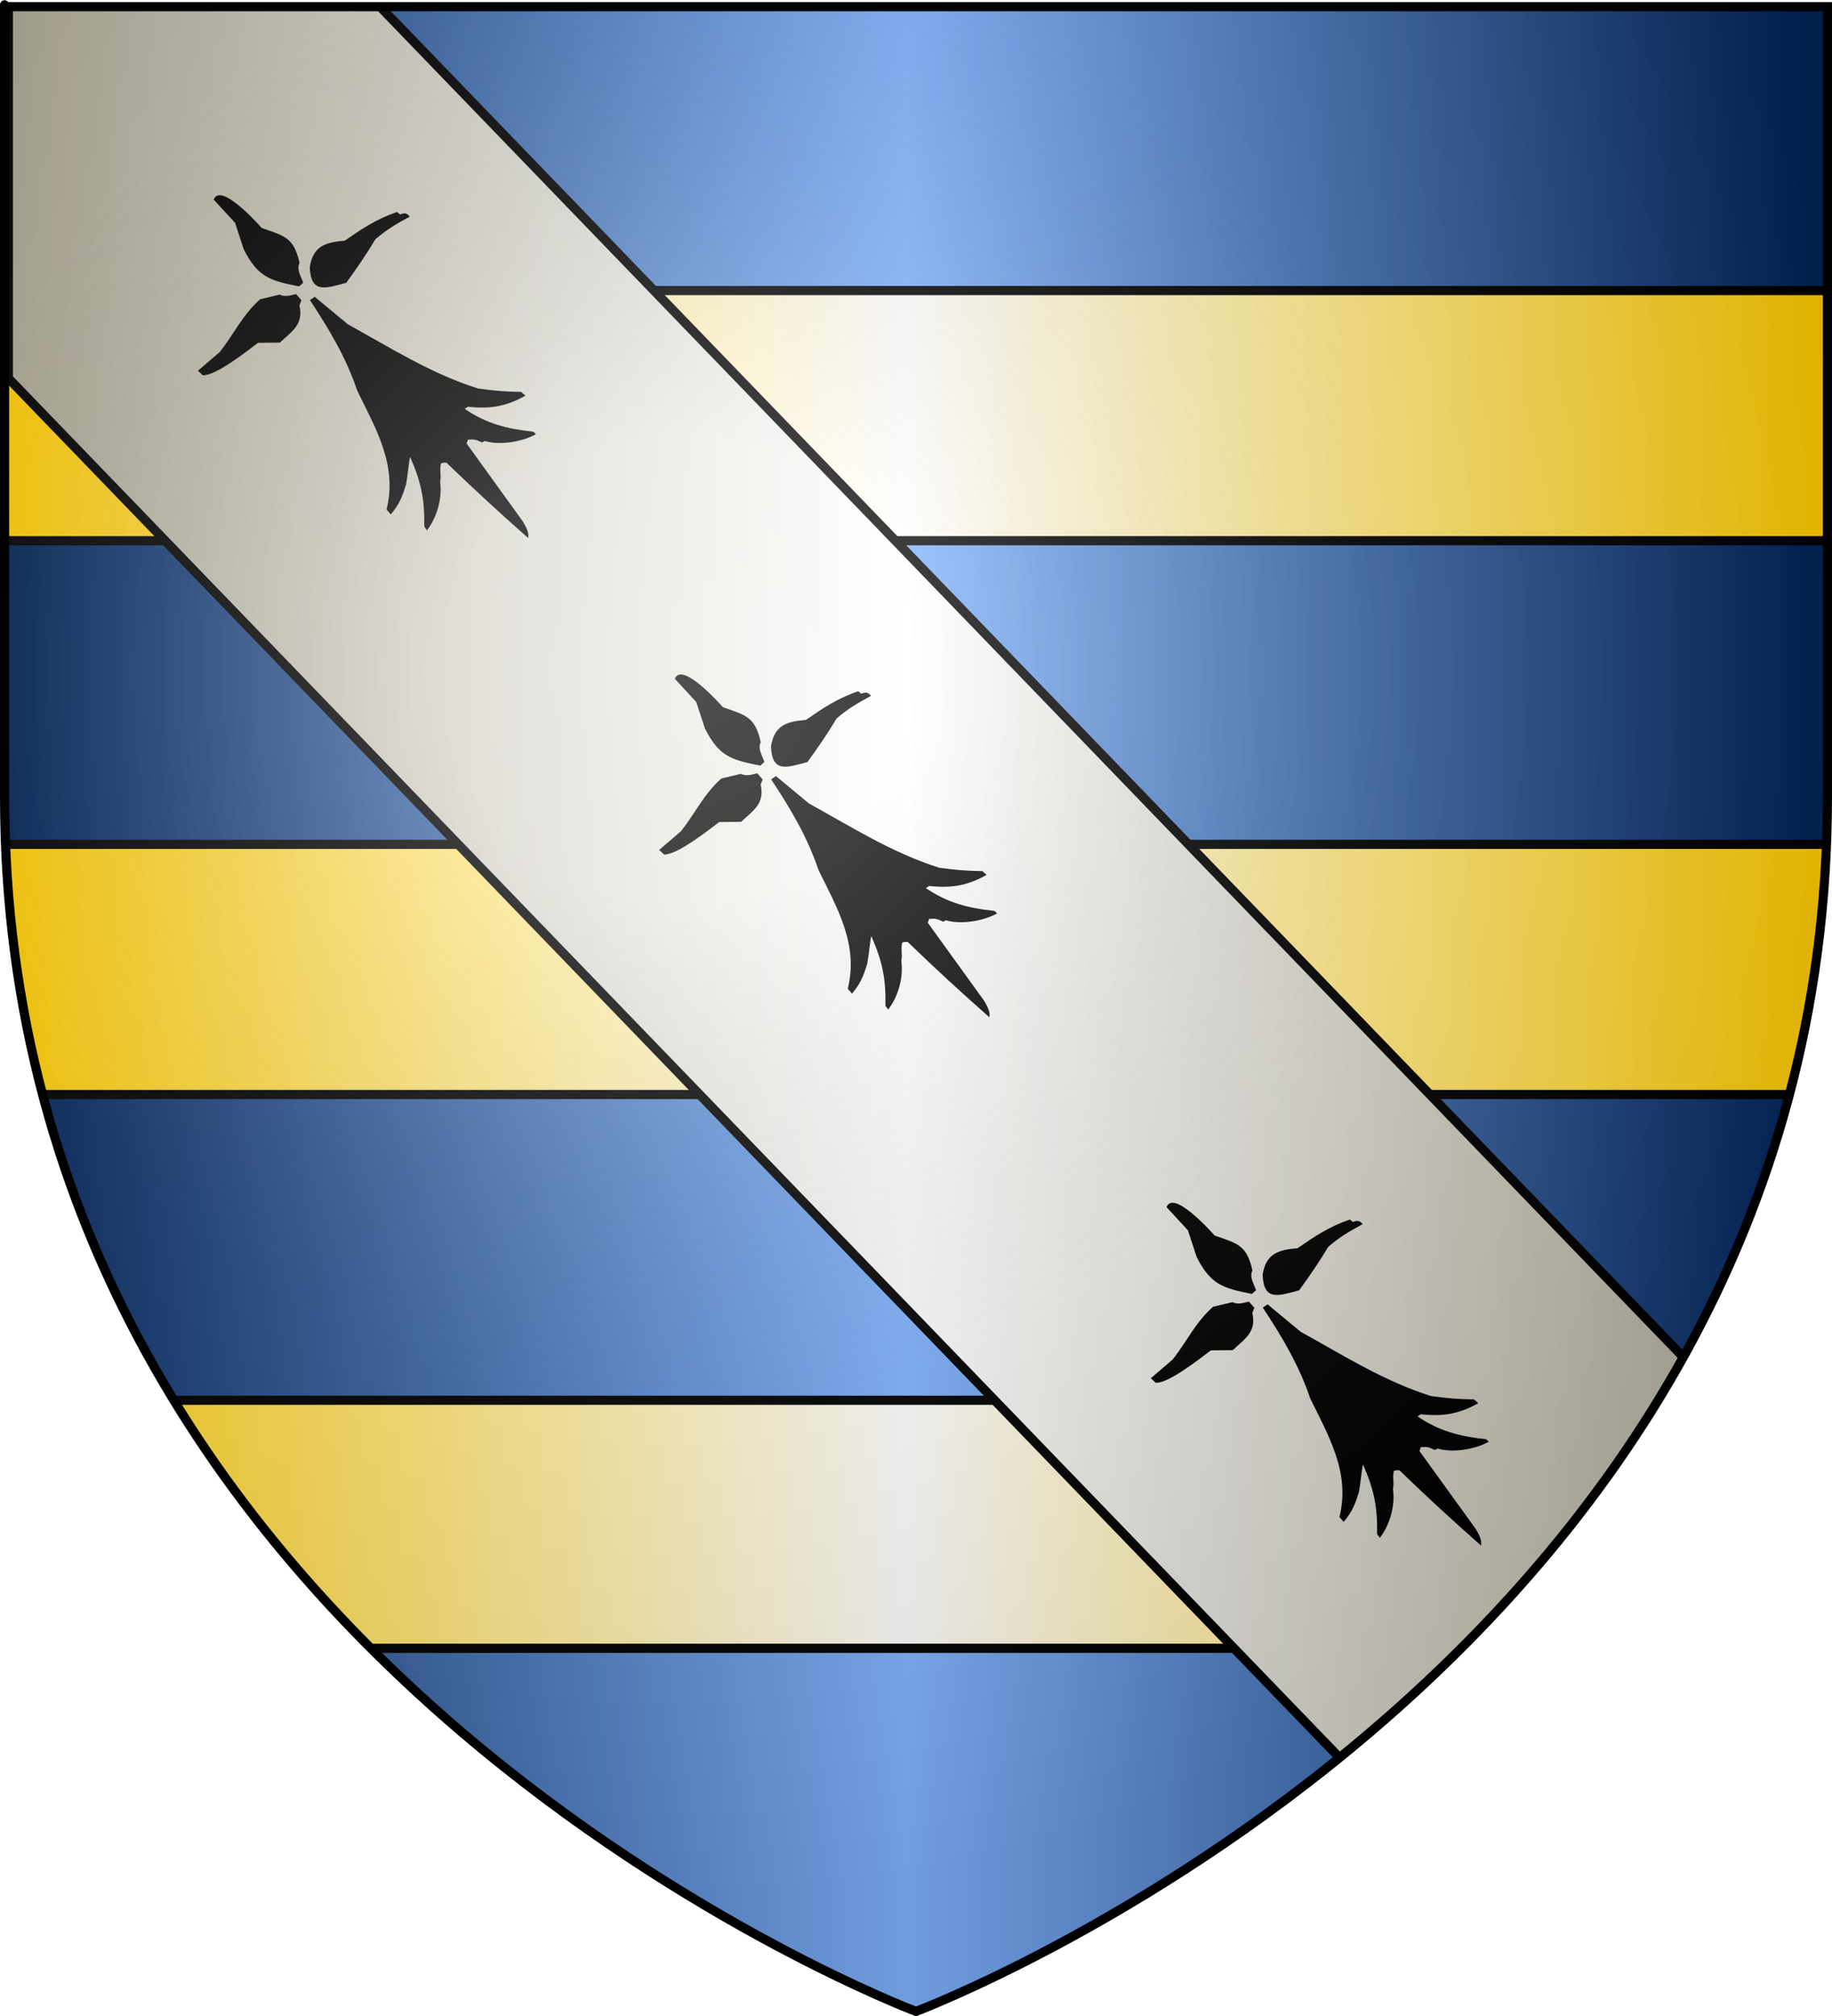
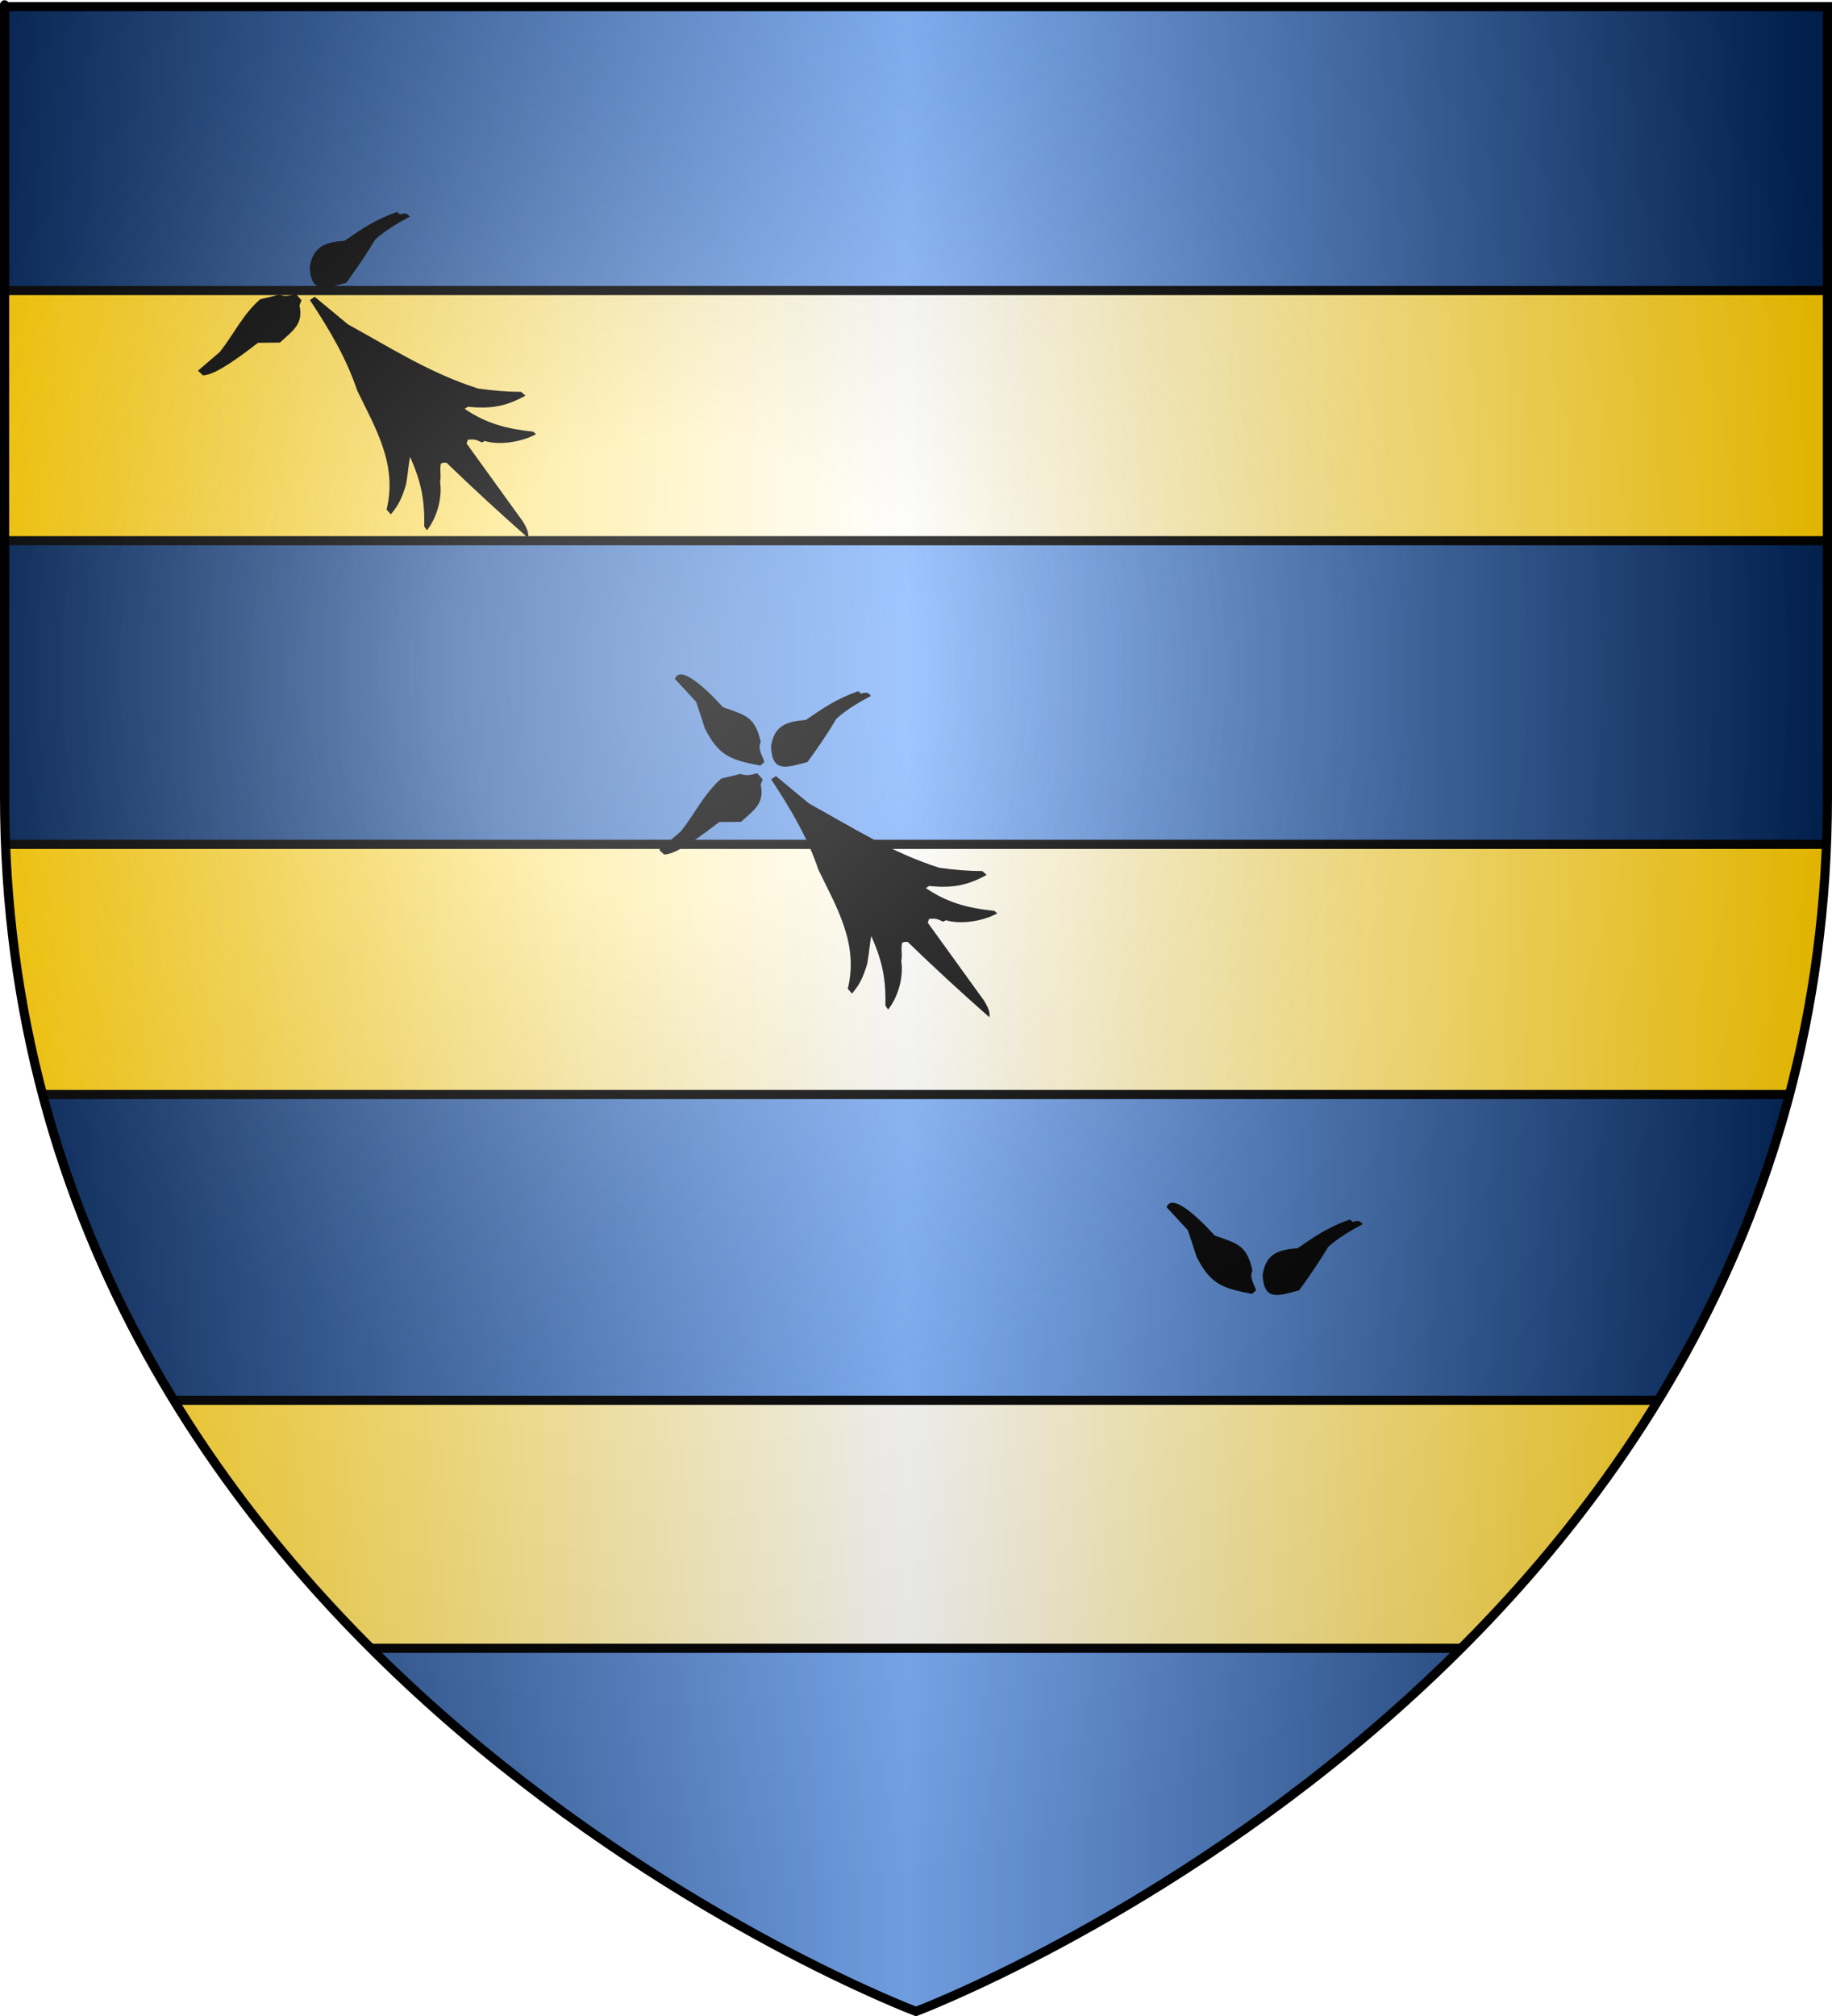
<svg xmlns="http://www.w3.org/2000/svg" xmlns:ns1="http://www.inkscape.org/namespaces/inkscape" xmlns:ns2="http://sodipodi.sourceforge.net/DTD/sodipodi-0.dtd" xmlns:xlink="http://www.w3.org/1999/xlink" height="660" id="svg2" ns1:export-filename="/Users/olivier/Desktop/Blason Rouge/Blason_Vide_3D.png" ns1:export-xdpi="144" ns1:export-ydpi="144" ns1:version="0.44" ns2:docbase="D:\Mes documents\Renaud-Notre Lapin" ns2:docname="Blason_Vide_3D.svg" ns2:version="0.32" version="1.0" width="600">
  <rect width="100%" height="100%" fill="#808080" stroke="none" />
  <ns2:namedview bordercolor="#666666" borderopacity="1.0" gridtolerance="10.0" guidetolerance="10.0" height="660px" id="base" ns1:current-layer="layer3" ns1:cx="396.46229" ns1:cy="478.04383" ns1:pageopacity="0.0" ns1:pageshadow="2" ns1:window-height="712" ns1:window-width="1024" ns1:window-x="-4" ns1:window-y="-4" ns1:zoom="0.44547727" objecttolerance="10.0" pagecolor="#ffffff" showgrid="false" />
  <desc id="desc4">Flag of Canton of Valais (Wallis)</desc>
  <defs id="defs6">
    <linearGradient id="linearGradient2893">
      <stop id="stop2895" offset="0" style="stop-color:white;stop-opacity:0.314;" />
      <stop id="stop2897" offset="0.19" style="stop-color:white;stop-opacity:0.251;" />
      <stop id="stop2901" offset="0.6" style="stop-color:#6b6b6b;stop-opacity:0.125;" />
      <stop id="stop2899" offset="1" style="stop-color:black;stop-opacity:0.125;" />
    </linearGradient>
    <linearGradient id="linearGradient2885">
      <stop id="stop2887" offset="0" style="stop-color:white;stop-opacity:1;" />
      <stop id="stop2891" offset="0.229" style="stop-color:white;stop-opacity:1;" />
      <stop id="stop2889" offset="1" style="stop-color:black;stop-opacity:1;" />
    </linearGradient>
    <linearGradient id="linearGradient2955">
      <stop id="stop2867" offset="0" style="stop-color:#fd0000;stop-opacity:1;" />
      <stop id="stop2873" offset="0.5" style="stop-color:#e77275;stop-opacity:0.659;" />
      <stop id="stop2959" offset="1" style="stop-color:black;stop-opacity:0.323;" />
    </linearGradient>
    <radialGradient cx="225.524" cy="218.901" fx="225.524" fy="218.901" gradientTransform="matrix(-4.167939e-4,2.183,-1.884,-3.599562e-4,615.597,-289.121)" gradientUnits="userSpaceOnUse" id="radialGradient2961" ns1:collect="always" r="300" xlink:href="#linearGradient2955" />
-     <polygon id="star" points="0,-1 0.588,0.809 -0.951,-0.309 0.951,-0.309 -0.588,0.809 0,-1 " transform="scale(53,53)" />
    <clipPath id="clip">
      <path d="M 0,-200 L 0,600 L 300,600 L 300,-200 L 0,-200 z " id="path10" />
    </clipPath>
    <radialGradient cx="225.524" cy="218.901" fx="225.524" fy="218.901" gradientTransform="matrix(-4.167939e-4,2.183,-1.884,-3.599562e-4,615.597,-289.121)" gradientUnits="userSpaceOnUse" id="radialGradient1911" ns1:collect="always" r="300" xlink:href="#linearGradient2955" />
    <radialGradient cx="225.524" cy="218.901" fx="225.524" fy="218.901" gradientTransform="matrix(0,1.749,-1.593,-1.049767e-7,551.788,-191.29)" gradientUnits="userSpaceOnUse" id="radialGradient2865" ns1:collect="always" r="300" xlink:href="#linearGradient2955" />
    <radialGradient cx="225.524" cy="218.901" fx="225.524" fy="218.901" gradientTransform="matrix(0,1.386,-1.323,-5.741131e-8,-158.082,-109.541)" gradientUnits="userSpaceOnUse" id="radialGradient2871" ns1:collect="always" r="300" xlink:href="#linearGradient2955" />
    <radialGradient cx="221.445" cy="226.331" fx="221.445" fy="226.331" gradientTransform="matrix(1.353,0,0,1.349,-77.629,-85.747)" gradientUnits="userSpaceOnUse" id="radialGradient3163" ns1:collect="always" r="300" xlink:href="#linearGradient2893" />
    <linearGradient gradientUnits="userSpaceOnUse" id="linearGradientgueules" spreadMethod="reflect" x1="297" x2="0" y1="100" y2="100">
      <stop id="stop369" offset="0.000" style="stop-color:#ff8080;stop-opacity:1.000;" />
      <stop id="stop370" offset="1.000" style="stop-color:#aa0000;stop-opacity:1.000;" />
    </linearGradient>
    <linearGradient gradientUnits="userSpaceOnUse" id="linearGradientazur" spreadMethod="reflect" x1="297" x2="0" y1="100" y2="100">
      <stop id="stop371" offset="0.000" style="stop-color:#80b3ff;stop-opacity:1.000;" />
      <stop id="stop372" offset="1.000" style="stop-color:#002255;stop-opacity:1.000;" />
    </linearGradient>
    <linearGradient gradientUnits="userSpaceOnUse" id="linearGradientsinople" spreadMethod="reflect" x1="297" x2="0" y1="100" y2="100">
      <stop id="stop373" offset="0.000" style="stop-color:#80ffb3;stop-opacity:1.000;" />
      <stop id="stop374" offset="1.000" style="stop-color:#003200;stop-opacity:1.000;" />
    </linearGradient>
    <linearGradient gradientUnits="userSpaceOnUse" id="linearGradientsable" spreadMethod="reflect" x1="297" x2="0" y1="100" y2="100">
      <stop id="stop375" offset="0.000" style="stop-color:#b3b3b3;stop-opacity:1.000;" />
      <stop id="stop376" offset="1.000" style="stop-color:#333333;stop-opacity:1.000;" />
    </linearGradient>
    <linearGradient gradientUnits="userSpaceOnUse" id="linearGradientor" spreadMethod="reflect" x1="297" x2="0" y1="100" y2="100">
      <stop id="stop377" offset="0.000" style="stop-color:#ffffff;stop-opacity:1.000;" />
      <stop id="stop378" offset="1.000" style="stop-color:#ffcc00;stop-opacity:1.000;" />
    </linearGradient>
    <linearGradient gradientUnits="userSpaceOnUse" id="linearGradientargent" spreadMethod="reflect" x1="297" x2="0" y1="100" y2="100">
      <stop id="stop379" offset="0.000" style="stop-color:#ffffff;stop-opacity:1.000;" />
      <stop id="stop380" offset="1.000" style="stop-color:#aca793;stop-opacity:1.000;" />
    </linearGradient>
    <linearGradient gradientUnits="userSpaceOnUse" id="linearGradientpourpre" spreadMethod="reflect" x1="297" x2="0" y1="100" y2="100">
      <stop id="stop381" offset="0.000" style="stop-color:#ffffff;stop-opacity:1.000;" />
      <stop id="stop382" offset="1.000" style="stop-color:#d576ad;stop-opacity:1.000;" />
    </linearGradient>
    <linearGradient gradientUnits="userSpaceOnUse" id="linearGradientcarnation" spreadMethod="reflect" x1="297" x2="0" y1="100" y2="100">
      <stop id="stop383" offset="0.000" style="stop-color:#ffffff;stop-opacity:1.000;" />
      <stop id="stop384" offset="1.000" style="stop-color:#ffc282;stop-opacity:1.000;" />
    </linearGradient>
  </defs>
  <g id="layer3" ns1:groupmode="layer" ns1:label="Fond écu" style="display:inline">
    <path d="M 300.000,658.500 C 300.000,658.500 598.500,546.180 598.500,260.728 C 598.500,-24.723 598.500,2.176 598.500,2.176 L 1.500,2.176 L 1.500,260.728 C 1.500,546.180 300.000,658.500 300.000,658.500 z" id="path2855" style="fill:url(#linearGradientazur)" />
  </g>
  <g id="layer4" ns1:groupmode="layer" ns1:label="Meubles" ns2:insensitive="true">
    <g id="g9">
      <path d="M -8.305,95.121 L 609.817,95.121 L 609.817,177.021 L -8.305,177.021 L -8.305,95.121 z" id="path10" style="fill:url(#linearGradientor);stroke:black;stroke-width:3" />
    </g>
    <g id="g10">
      <path d="M -3.311,276.421 L 626.813,276.421 L 626.813,358.321 L -3.311,358.321 L -3.311,276.421 z" id="path11" style="fill:url(#linearGradientor);stroke:black;stroke-width:3" />
    </g>
    <g id="g11">
      <path d="M 50.750,458.421 L 556.850,458.421 L 556.850,539.621 L 50.750,539.621 L 50.750,458.421 z" id="path12" style="fill:url(#linearGradientor);stroke:black;stroke-width:3" />
    </g>
    <g id="g14">
-       <path d="M 2.726,123.821 L 528.479,668.421 L 556.836,668.421 L 556.836,450.021 L 122.285,-0.079 L 2.726,-0.079 L 2.726,123.821 z" id="path15" style="fill:url(#linearGradientargent);stroke:black;stroke-width:3" />
-     </g>
+       </g>
    <g id="g15">
      <path d="M 172.955,176.112 C 163.773,168.027 154.888,159.853 146.246,151.494 C 145.282,151.450 145.282,151.450 144.419,151.719 C 143.909,153.930 144.603,155.602 144.133,157.662 C 144.913,163.042 143.143,169.371 139.830,173.620 C 139.519,173.201 139.222,172.799 138.941,172.381 C 139.119,163.527 137.918,157.768 134.321,149.585 C 133.869,151.370 133.653,154.767 132.996,158.582 C 131.699,162.789 130.751,165.127 127.992,168.397 C 127.519,167.861 127.061,167.340 126.602,166.820 C 130.201,152.262 123.159,140.501 117.013,127.919 C 113.369,117.090 107.772,107.722 101.506,98.252 C 102.021,97.884 102.536,97.517 103.065,97.166 C 106.670,100.171 110.290,103.162 113.925,106.170 C 127.806,113.810 141.081,122.303 156.551,127.183 C 161.349,127.866 165.579,128.267 170.650,128.276 C 171.113,128.704 171.594,129.118 172.075,129.532 C 165.511,133.211 160.397,133.876 153.266,133.171 C 152.883,133.393 152.531,133.617 152.178,133.840 C 159.112,138.620 166.035,140.434 174.630,141.322 C 174.920,141.586 175.224,141.867 175.546,142.132 C 170.893,144.731 163.509,145.839 158.747,144.375 C 158.445,144.525 158.158,144.691 157.870,144.858 C 155.693,143.831 155.326,143.778 153.242,143.940 C 153.093,144.361 152.943,144.781 152.809,145.188 C 158.967,153.715 165.125,162.242 171.281,170.768 C 172.070,172.154 173.418,174.373 172.955,176.112 z" id="path16" style="fill:#000000" />
      <path d="M 91.663,112.159 C 89.264,112.194 86.880,112.215 84.497,112.235 C 80.899,114.946 70.591,123.109 66.427,122.850 C 65.875,122.355 65.354,121.862 64.832,121.368 C 67.188,119.348 69.561,117.314 71.933,115.280 C 76.692,109.322 79.376,103.113 85.205,97.975 C 87.327,97.462 89.450,96.949 91.587,96.452 C 93.241,97.246 94.867,96.825 96.946,96.262 C 97.534,96.929 98.135,97.612 98.737,98.295 C 98.502,98.849 98.283,99.389 98.079,99.944 C 99.420,106.158 95.973,108.187 91.663,112.159 z" id="path17" style="fill:#000000" />
      <path d="M 113.406,92.586 C 106.591,94.404 101.802,96.258 101.455,87.463 C 102.553,80.571 106.520,79.328 112.884,78.801 C 118.767,74.743 123.086,71.831 130.001,69.403 C 130.336,69.685 130.688,69.953 131.040,70.221 C 132.175,69.769 133.204,69.526 134.190,70.939 C 129.943,73.210 126.383,75.309 122.932,78.351 C 119.923,83.372 116.807,87.911 113.406,92.586 z" id="path18" style="fill:#000000" />
-       <path d="M 97.950,93.759 C 88.205,91.862 84.399,90.596 79.836,81.646 C 78.867,78.743 77.916,75.827 76.979,72.925 C 74.635,70.398 72.291,67.871 69.978,65.345 C 72.155,59.612 84.145,72.849 85.721,74.637 C 93.174,77.283 96.238,77.673 98.100,86.087 C 97.056,88.249 98.525,90.276 99.301,92.568 C 98.846,92.970 98.389,93.372 97.950,93.759 z" id="path19" style="fill:#000000" />
    </g>
    <g id="g16">
      <path d="M 324.005,333.002 C 314.823,324.918 305.938,316.744 297.296,308.386 C 296.331,308.341 296.331,308.341 295.469,308.610 C 294.959,310.822 295.653,312.494 295.183,314.554 C 295.963,319.934 294.193,326.261 290.880,330.512 C 290.569,330.092 290.272,329.690 289.991,329.273 C 290.169,320.419 288.968,314.658 285.371,306.476 C 284.919,308.261 284.703,311.658 284.046,315.474 C 282.748,319.680 281.801,322.018 279.042,325.288 C 278.569,324.751 278.111,324.232 277.652,323.711 C 281.251,309.154 274.209,297.392 268.063,284.810 C 264.419,273.981 258.822,264.614 252.556,255.143 C 253.071,254.776 253.586,254.409 254.115,254.057 C 257.720,257.063 261.340,260.054 264.975,263.061 C 278.856,270.701 292.131,279.194 307.601,284.075 C 312.399,284.757 316.629,285.159 321.700,285.167 C 322.164,285.595 322.644,286.010 323.125,286.423 C 316.561,290.102 311.447,290.767 304.316,290.063 C 303.933,290.284 303.581,290.508 303.228,290.732 C 310.162,295.512 317.084,297.325 325.680,298.213 C 325.970,298.478 326.275,298.757 326.596,299.023 C 321.943,301.623 314.559,302.730 309.797,301.266 C 309.495,301.416 309.208,301.583 308.920,301.749 C 306.743,300.723 306.377,300.670 304.293,300.831 C 304.143,301.252 303.993,301.673 303.859,302.080 C 310.017,310.606 316.174,319.132 322.331,327.660 C 323.120,329.045 324.468,331.265 324.005,333.002 z" id="path20" style="fill:#000000" />
      <path d="M 242.713,269.051 C 240.314,269.086 237.930,269.106 235.547,269.127 C 231.948,271.838 221.641,280.001 217.477,279.742 C 216.925,279.246 216.404,278.752 215.882,278.259 C 218.238,276.240 220.611,274.205 222.984,272.171 C 227.742,266.214 230.426,260.004 236.254,254.866 C 238.377,254.353 240.500,253.840 242.637,253.343 C 244.292,254.138 245.917,253.717 247.996,253.154 C 248.583,253.821 249.185,254.504 249.787,255.187 C 249.552,255.740 249.333,256.279 249.129,256.835 C 250.470,263.050 247.023,265.078 242.713,269.051 z" id="path21" style="fill:#000000" />
      <path d="M 264.456,249.477 C 257.641,251.296 252.852,253.149 252.504,244.354 C 253.603,237.462 257.570,236.218 263.934,235.693 C 269.817,231.633 274.136,228.722 281.051,226.294 C 281.386,226.577 281.738,226.844 282.090,227.112 C 283.225,226.660 284.254,226.418 285.241,227.831 C 280.993,230.102 277.433,232.200 273.982,235.242 C 270.973,240.264 267.858,244.802 264.456,249.477 z" id="path22" style="fill:#000000" />
-       <path d="M 249.000,250.651 C 239.255,248.754 235.449,247.488 230.886,238.538 C 229.918,235.635 228.966,232.718 228.029,229.817 C 225.685,227.289 223.341,224.762 221.028,222.237 C 223.205,216.503 235.195,229.740 236.771,231.529 C 244.224,234.174 247.288,234.565 249.150,242.978 C 248.106,245.140 249.575,247.168 250.351,249.460 C 249.896,249.862 249.439,250.263 249.000,250.651 z" id="path23" style="fill:#000000" />
+       <path d="M 249.000,250.651 C 239.255,248.754 235.449,247.488 230.886,238.538 C 229.918,235.635 228.966,232.718 228.029,229.817 C 225.685,227.289 223.341,224.762 221.028,222.237 C 223.205,216.503 235.195,229.740 236.771,231.529 C 244.224,234.174 247.288,234.565 249.150,242.978 C 248.106,245.140 249.575,247.168 250.351,249.460 C 249.896,249.862 249.439,250.263 249.000,250.651 " id="path23" style="fill:#000000" />
    </g>
    <g id="g17">
-       <path d="M 485.030,505.957 C 475.847,497.872 466.964,489.699 458.322,481.340 C 457.356,481.295 457.356,481.295 456.494,481.564 C 455.985,483.776 456.677,485.447 456.209,487.509 C 456.987,492.889 455.217,499.216 451.905,503.465 C 451.593,503.047 451.296,502.644 451.015,502.228 C 451.195,493.373 449.994,487.613 446.396,479.430 C 445.944,481.215 445.729,484.613 445.070,488.429 C 443.774,492.634 442.826,494.972 440.067,498.243 C 439.594,497.706 439.135,497.186 438.677,496.666 C 442.277,482.109 435.234,470.346 429.089,457.764 C 425.444,446.936 419.847,437.569 413.581,428.098 C 414.096,427.731 414.611,427.363 415.140,427.012 C 418.744,430.017 422.366,433.008 426.000,436.015 C 439.882,443.655 453.155,452.148 468.626,457.029 C 473.423,457.711 477.654,458.113 482.724,458.121 C 483.189,458.550 483.670,458.964 484.151,459.378 C 477.586,463.056 472.473,463.722 465.342,463.016 C 464.959,463.238 464.607,463.462 464.254,463.687 C 471.187,468.466 478.110,470.280 486.704,471.168 C 486.995,471.432 487.300,471.712 487.621,471.978 C 482.969,474.577 475.584,475.684 470.821,474.221 C 470.520,474.371 470.232,474.537 469.946,474.704 C 467.767,473.676 467.402,473.623 465.317,473.786 C 465.167,474.207 465.017,474.628 464.885,475.034 C 471.041,483.561 477.199,492.087 483.357,500.614 C 484.144,501.999 485.494,504.219 485.030,505.957 z" id="path24" style="fill:#000000" />
-       <path d="M 403.738,442.005 C 401.338,442.040 398.956,442.061 396.572,442.082 C 392.973,444.792 382.666,452.955 378.503,452.695 C 377.951,452.200 377.428,451.707 376.907,451.214 C 379.264,449.194 381.636,447.160 384.009,445.125 C 388.768,439.168 391.452,432.959 397.280,427.821 C 399.402,427.308 401.524,426.794 403.661,426.297 C 405.316,427.091 406.941,426.670 409.020,426.109 C 409.608,426.775 410.211,427.457 410.812,428.140 C 410.578,428.694 410.359,429.234 410.155,429.790 C 411.495,436.004 408.047,438.032 403.738,442.005 z" id="path25" style="fill:#000000" />
      <path d="M 425.481,422.431 C 418.666,424.251 413.877,426.103 413.529,417.308 C 414.629,410.417 418.595,409.173 424.960,408.647 C 430.842,404.588 435.160,401.676 442.076,399.249 C 442.412,399.531 442.763,399.799 443.115,400.066 C 444.250,399.615 445.280,399.371 446.265,400.785 C 442.018,403.056 438.458,405.154 435.007,408.197 C 431.999,413.218 428.882,417.757 425.481,422.431 z" id="path26" style="fill:#000000" />
      <path d="M 410.025,423.605 C 400.281,421.708 396.473,420.441 391.910,411.492 C 390.943,408.589 389.991,405.672 389.054,402.772 C 386.709,400.244 384.366,397.716 382.052,395.191 C 384.230,389.457 396.219,402.695 397.796,404.483 C 405.249,407.129 408.313,407.519 410.176,415.932 C 409.131,418.095 410.600,420.123 411.376,422.414 C 410.920,422.816 410.465,423.218 410.025,423.605 z" id="path27" style="fill:#000000" />
    </g>
    <g id="g19">
      <path d="M 300.000,658.500 C 300.000,658.500 598.500,546.180 598.500,260.728 C 598.500,-24.723 598.500,2.176 598.500,2.176 L 1.500,2.176 L 1.500,260.728 C 1.500,546.180 300.000,658.500 300.000,658.500 L 680.000,740.000 L -80.000,740.000 L -80.000,-80.000 L 680.000,-80.000 L 680.000,740.000 z" id="path30" style="fill:url(#linearGradientargent)" />
    </g>
    <g id="g18">
      <path d="M 300.000,658.500 C 300.000,658.500 598.500,546.180 598.500,260.728 C 598.500,-24.723 598.500,2.176 598.500,2.176 L 1.500,2.176 L 1.500,260.728 C 1.500,546.180 300.000,658.500 300.000,658.500 L 680.000,740.000 L -80.000,740.000 L -80.000,-80.000 L 680.000,-80.000 L 680.000,740.000 z" id="path27" style="fill:#ffffff" />
    </g>
  </g>
  <g id="layer2" ns1:groupmode="layer" ns1:label="Reflet final" ns2:insensitive="true">
    <path d="M 300,658.5 C 300,658.5 598.5,546.18 598.5,260.728 C 598.5,-24.723 598.5,2.176 598.5,2.176 L 1.5,2.176 L 1.5,260.728 C 1.5,546.18 300,658.5 300,658.5 z " id="path2875" ns1:export-xdpi="144" ns1:export-ydpi="144" ns2:nodetypes="cccccc" style="opacity:1;fill:url(#radialGradient3163);fill-opacity:1;fill-rule:evenodd;stroke:none;stroke-width:1px;stroke-linecap:butt;stroke-linejoin:miter;stroke-opacity:1" />
  </g>
  <g id="layer1" ns1:groupmode="layer" ns1:label="Contour final" ns2:insensitive="true">
    <path d="M 300,658.5 C 300,658.5 1.5,546.18 1.5,260.728 C 1.5,-24.723 1.5,2.176 1.5,2.176 L 598.5,2.176 L 598.5,260.728 C 598.5,546.18 300,658.5 300,658.5 z " id="path1411" ns1:export-xdpi="144" ns1:export-ydpi="144" ns2:nodetypes="cccccc" style="opacity:1;fill:none;fill-opacity:1;fill-rule:evenodd;stroke:#000000;stroke-width:3;stroke-linecap:butt;stroke-linejoin:miter;stroke-miterlimit:4;stroke-dasharray:none;stroke-opacity:1" />
  </g>
</svg>